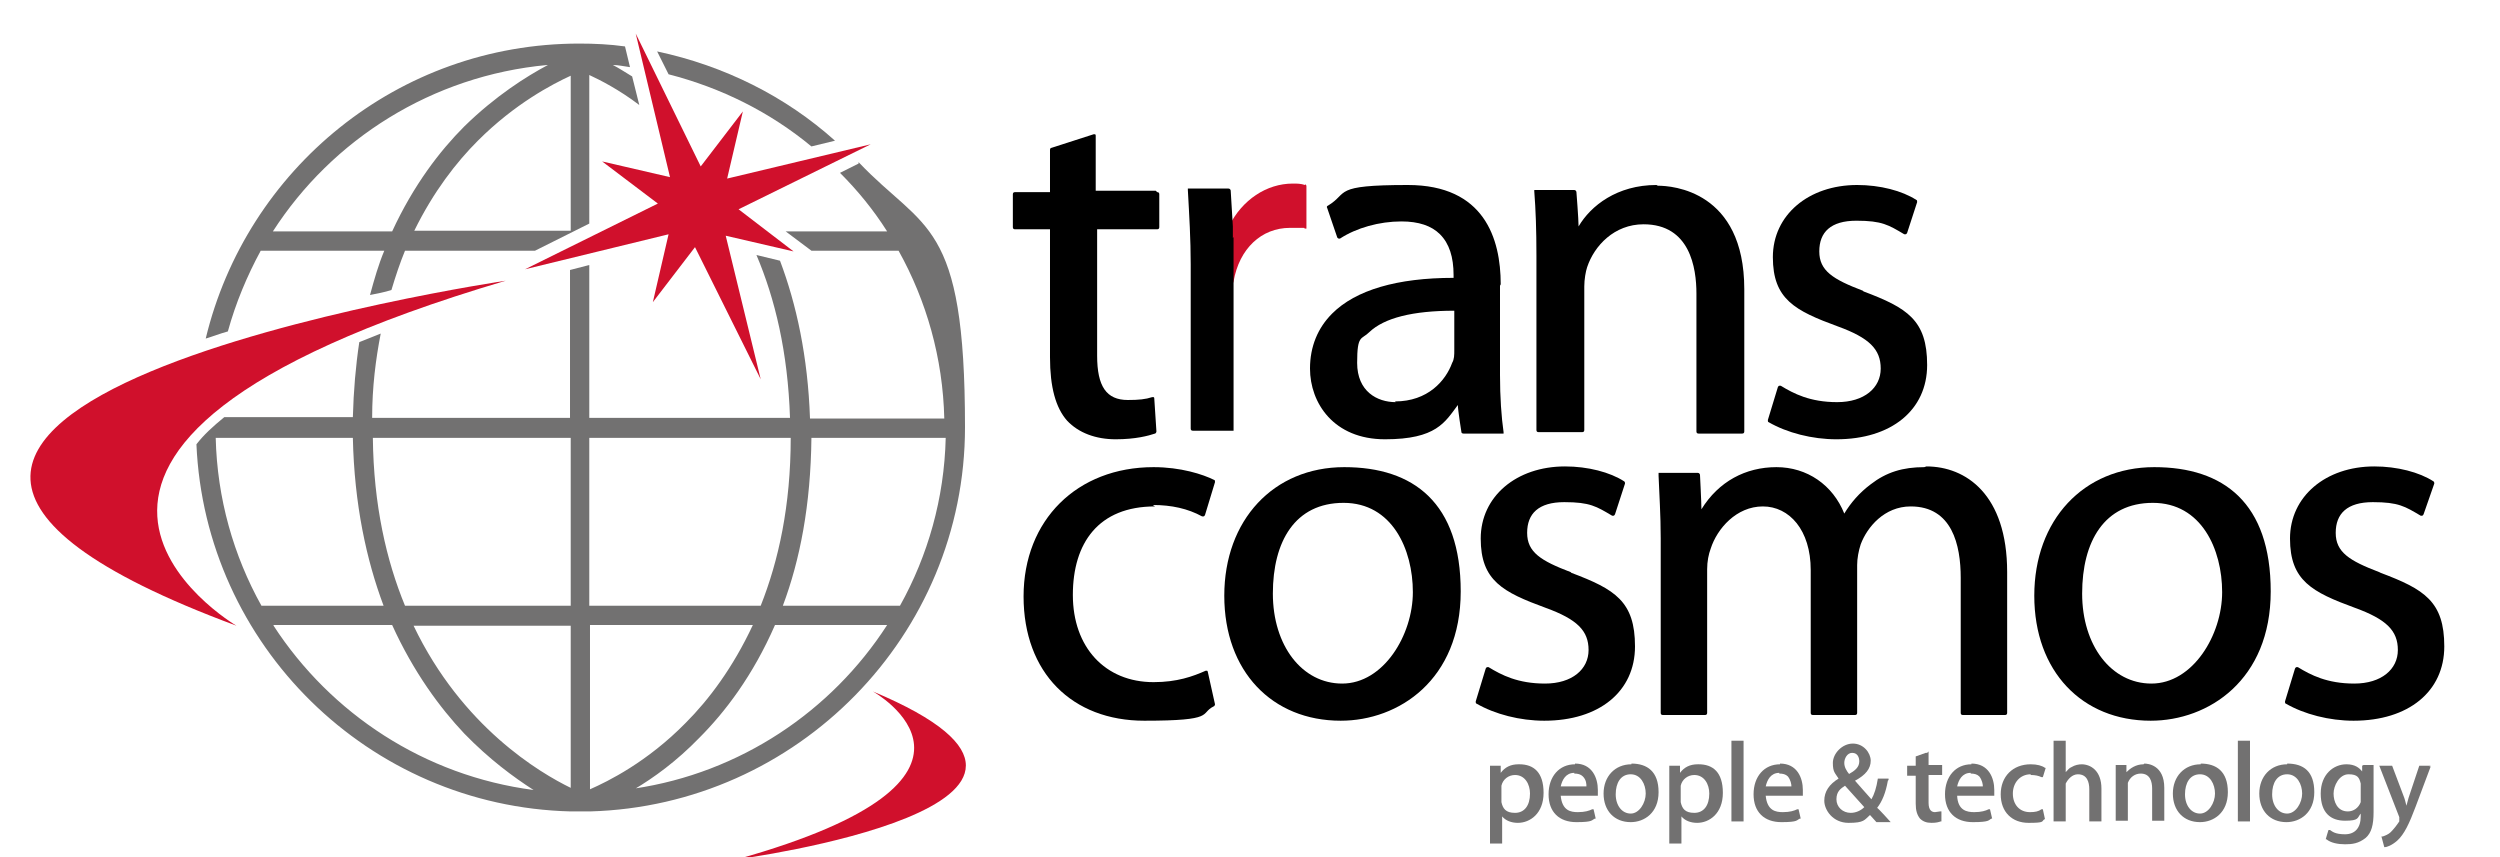
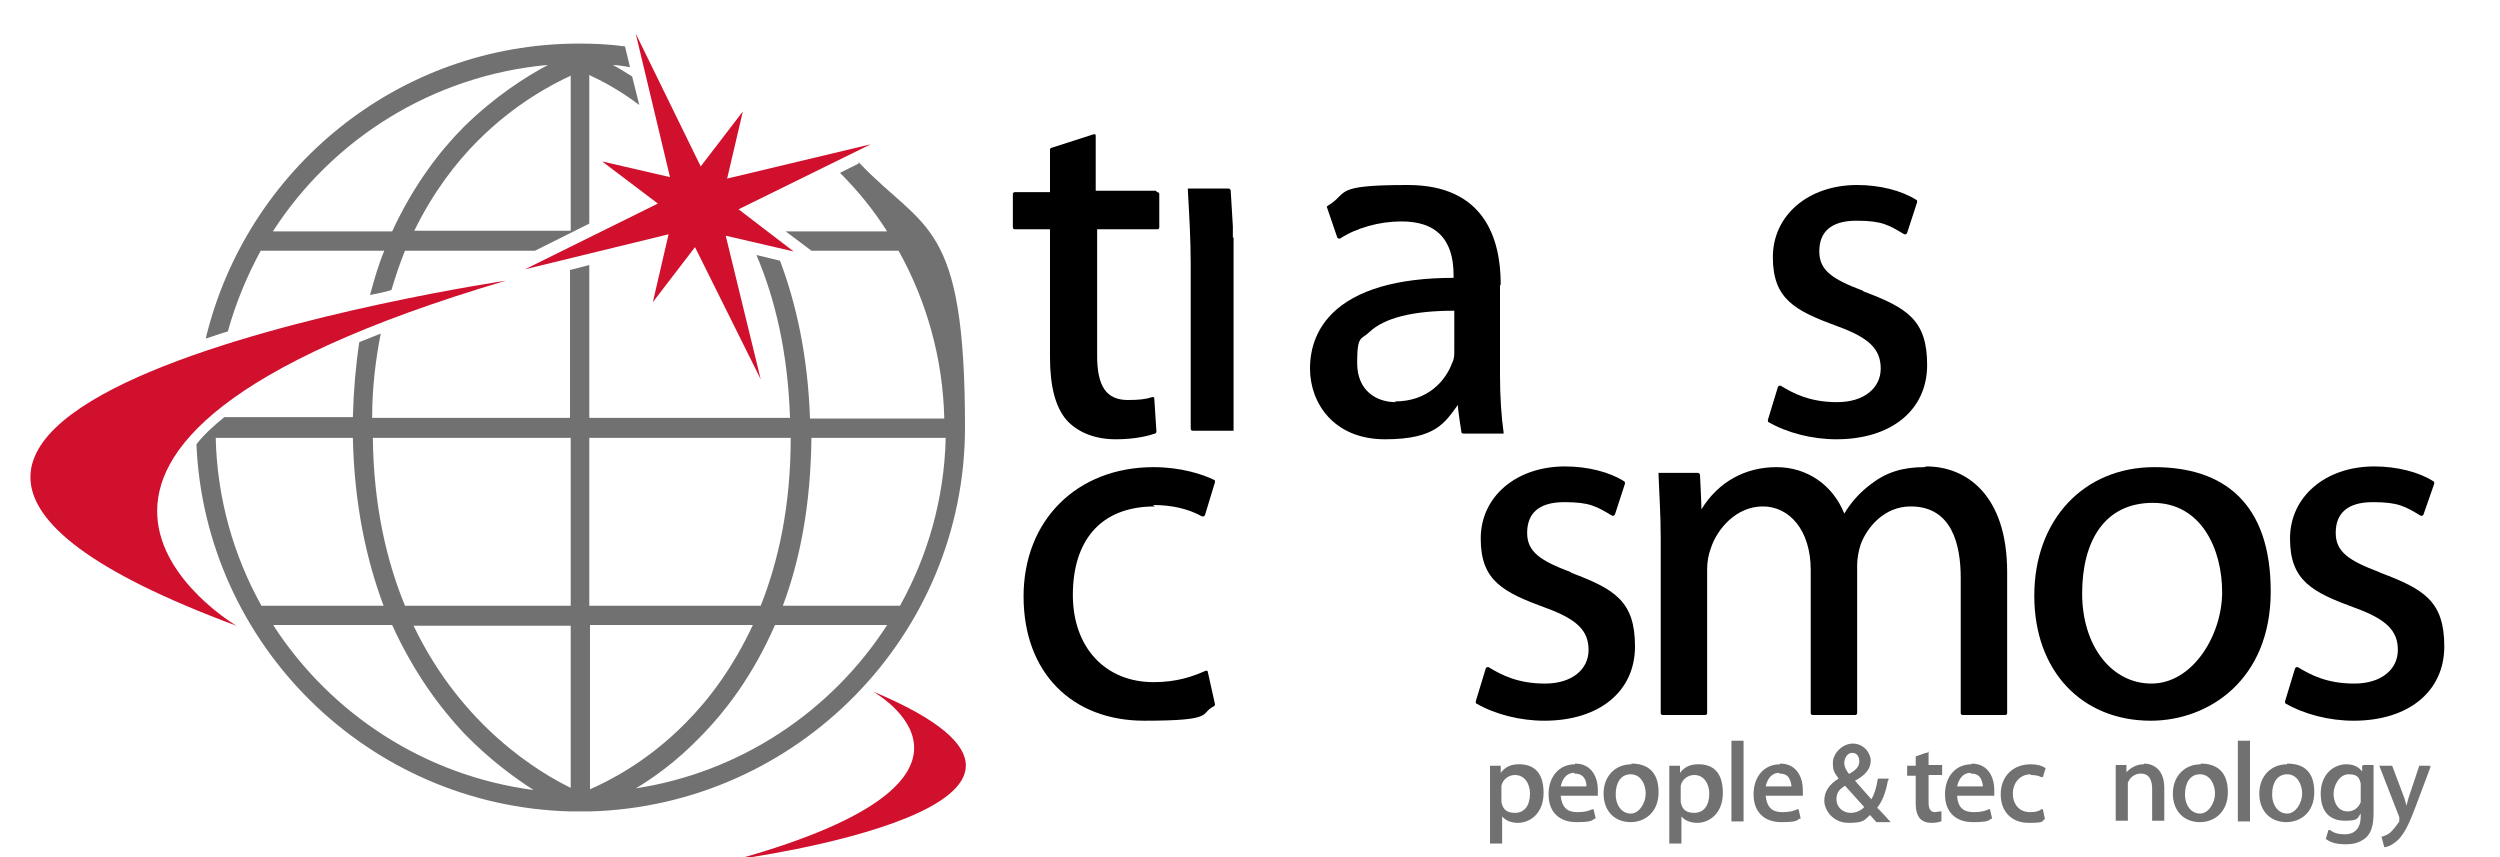
<svg xmlns="http://www.w3.org/2000/svg" id="_レイヤー_1" data-name="レイヤー_1" version="1.1" viewBox="0 0 350 120">
  <defs>
    <style>
      .st0 {
        fill: #d0102c;
      }

      .st1 {
        fill: #727171;
      }
    </style>
  </defs>
  <g>
    <g>
      <path class="st1" d="M212.6,107c-1.1,0-1.9.4-2.5,1.2,0-.4,0-1,0-1h-1.5v2.6c0,0,0,8.3,0,8.3h1.7v-3.8c.5.6,1.3.9,2.2.9,1.7,0,3.6-1.3,3.6-4.2s-1.4-4-3.4-4ZM214.2,111.1c0,1.7-.8,2.7-2.1,2.7s-1.7-.6-1.9-1.5v-.5c0,0,0-1.3,0-1.3v-.4c0,0,0-.1,0-.1.2-.9,1-1.5,1.9-1.5,1.4,0,2.1,1.3,2.1,2.6Z" />
      <path class="st1" d="M220.5,107c-2.2,0-3.7,1.7-3.7,4.2s1.5,3.9,3.9,3.9,2.1-.3,2.6-.5h.1c0,0-.3-1.3-.3-1.3h-.2c-.4.2-1,.4-2,.4s-2.2-.2-2.4-2.3c.3,0,5.2,0,5.2,0h0c0-.1,0-.8,0-.8,0-1.7-.8-3.7-3.2-3.7ZM220.4,108.3c.5,0,.9.1,1.2.4.5.5.5,1.1.5,1.4h-3.6c.2-.9.7-1.9,1.9-1.9Z" />
      <path class="st1" d="M228.4,107c-2.3,0-3.9,1.7-3.9,4.1s1.5,4,3.8,4h0c1.9,0,3.9-1.3,3.9-4.2s-1.6-4-3.8-4ZM228.3,113.9h0c-1.2,0-2.1-1.1-2.1-2.7s.7-2.8,2.1-2.8,2.1,1.4,2.1,2.7-.9,2.8-2.1,2.8Z" />
      <path class="st1" d="M237.7,107c-1.1,0-1.9.4-2.5,1.2,0-.4,0-1,0-1h-1.5v2.6c0,0,0,8.3,0,8.3h1.7v-3.8c.5.6,1.3.9,2.2.9,1.7,0,3.6-1.3,3.6-4.2s-1.4-4-3.4-4ZM239.3,111.1c0,1.7-.8,2.7-2.1,2.7s-1.7-.6-1.9-1.5v-.5c0,0,0-1.3,0-1.3v-.4c0,0,0-.1,0-.1.2-.9,1-1.5,1.9-1.5,1.4,0,2.1,1.3,2.1,2.6Z" />
      <polygon class="st1" points="242.4 103.7 242.4 115 244.1 115 244.1 103.7 243.9 103.7 242.4 103.7" />
      <path class="st1" d="M249.2,107c-2.2,0-3.7,1.7-3.7,4.2s1.5,3.9,3.9,3.9,2.1-.3,2.6-.5h.1c0,0-.3-1.3-.3-1.3h-.2c-.4.2-1,.4-2,.4s-2.2-.2-2.4-2.3c.3,0,5.2,0,5.2,0v-.8c0-1.7-.8-3.7-3.2-3.7ZM249.1,108.3c.5,0,.9.1,1.2.4.4.5.5,1.1.5,1.4h-3.6c.2-.9.7-1.9,1.9-1.9Z" />
      <path class="st1" d="M264.4,109.2v-.2s-1.5,0-1.5,0h0c-.2,1.3-.5,2.2-.9,2.9-.3-.3-2.1-2.4-2.3-2.6,1.5-.8,2.2-1.7,2.2-2.8s-1-2.4-2.5-2.4-2.8,1.4-2.8,2.7.3,1.4.8,2.2c-1.3.8-2,1.8-2,3.1s1.2,3.1,3.4,3.1,2.2-.4,3-1.1c0,0,.9,1,.9,1h0s2,0,2,0c0,0-1.7-1.9-1.9-2,.7-.9,1.2-2.1,1.5-3.8ZM258.9,108.4c-.4-.5-.7-1-.7-1.6s.4-1.4,1.1-1.4h0c.8,0,1,.7,1,1.2,0,.8-.6,1.3-1.5,1.8ZM258.3,110c.2.2,2.5,2.8,2.7,3-.5.5-1.2.8-1.9.8h0c-1.1,0-2-.8-2-1.9s.6-1.5,1.2-1.9Z" />
      <path class="st1" d="M269.8,105.4h-.2c0,0-1.4.5-1.4.5v1.3h-1.2v1.4h1.2v3.9c0,1,.2,1.6.6,2.1.4.4.9.6,1.6.6s1-.1,1.3-.2h.1s0-1.4,0-1.4h-.2s-.7.1-.7.1c-.4,0-.9-.2-.9-1.3v-3.9h1.9v-1.4h-1.9v-1.9Z" />
      <path class="st1" d="M276,107c-2.2,0-3.7,1.7-3.7,4.2s1.5,3.9,3.9,3.9,2.2-.3,2.6-.5h.1c0,0-.3-1.3-.3-1.3h-.2c-.4.2-1,.4-2,.4s-2.3-.2-2.4-2.3c.3,0,5.2,0,5.2,0v-.8c0-1.7-.8-3.7-3.2-3.7ZM275.9,108.3c.5,0,.9.1,1.2.4.4.5.5,1.1.5,1.4h-3.6c.2-.9.7-1.9,1.9-1.9Z" />
      <path class="st1" d="M284.3,108.5c.6,0,1.1.1,1.5.3h.2c0,0,.4-1.3.4-1.3h-.1c-.4-.3-1.1-.5-2-.5-2.5,0-4.2,1.7-4.2,4.2s1.6,4,3.9,4,1.8-.2,2.2-.5h.1c0,0-.3-1.4-.3-1.4h-.2c-.4.3-.9.4-1.6.4-1.5,0-2.4-1.1-2.4-2.6s1-2.7,2.5-2.7Z" />
-       <path class="st1" d="M291.5,107c-.5,0-1,.1-1.5.4-.3.1-.5.4-.8.7v-4.4h-1.7v11.3h1.7v-5.3c.3-.6.9-1.3,1.7-1.3,1.3,0,1.6,1.1,1.6,2.1v4.5h1.7v-4.6c0-2.5-1.5-3.4-2.8-3.4Z" />
      <path class="st1" d="M300.1,107c-1.1,0-1.9.6-2.4,1.1,0-.4,0-1,0-1h-1.5v2.2c0,0,0,5.6,0,5.6h1.7v-5.3c.3-.8,1-1.3,1.8-1.3,1.3,0,1.6,1.1,1.6,2.1v4.5h1.7v-4.6c0-3.2-2.3-3.4-2.8-3.4Z" />
      <path class="st1" d="M308.1,107c-2.3,0-3.9,1.7-3.9,4.1s1.5,4,3.8,4h0c1.9,0,3.9-1.3,3.9-4.2s-1.6-4-3.8-4ZM308,113.9h0c-1.2,0-2.1-1.1-2.1-2.7s.7-2.8,2.1-2.8,2.1,1.4,2.1,2.7-.9,2.8-2.1,2.8Z" />
      <polygon class="st1" points="313.3 103.7 313.3 115 315 115 315 103.7 314.8 103.7 313.3 103.7" />
      <path class="st1" d="M320.2,107c-2.3,0-3.9,1.7-3.9,4.1s1.5,4,3.8,4h0c1.9,0,3.9-1.3,3.9-4.2s-1.5-4-3.8-4ZM320.2,113.9h0c-1.2,0-2.1-1.1-2.1-2.7s.7-2.8,2.1-2.8,2.1,1.4,2.1,2.7-.9,2.8-2.1,2.8Z" />
      <path class="st1" d="M330.7,107.2s0,.5,0,.8c-.4-.5-1-1-2.2-1-1.8,0-3.6,1.4-3.6,4.1s1.4,3.8,3.4,3.8,1.7-.4,2.2-1v.4c0,1.6-.8,2.5-2.2,2.5s-1.8-.4-2.1-.6h-.2c0-.1-.4,1.3-.4,1.3h.1c.6.5,1.6.7,2.6.7s1.9-.1,2.9-.9c.8-.7,1.1-1.8,1.1-3.6v-6.6c0,0,0,0,0,0h-1.4ZM330.5,110.3v2c-.3.8-1,1.3-1.8,1.3-1.5,0-2-1.4-2-2.5s.8-2.7,2.1-2.7,1.5.5,1.7,1.3c0,0,0,.6,0,.6Z" />
      <path class="st1" d="M340.3,107.2h-1.6l-1.5,4.5s-.3,1.1-.3,1.1c-.1-.5-.3-1.1-.3-1.1l-1.7-4.5h-1.8l2.8,7.2s0,.3,0,.3v.3c-.4.6-.8,1.1-1.2,1.5-.3.3-.8.5-1.1.6h-.2s.4,1.5.4,1.5h.1c.2,0,.9-.2,1.7-.9,1-.9,1.7-2.4,2.6-4.8l2.1-5.6h-.2Z" />
    </g>
    <path d="M161.4,70.7c2.6,0,4.9.5,6.9,1.6,0,0,.2,0,.2,0,0,0,.1,0,.2-.2l1.4-4.6c0-.1,0-.3-.1-.3-1.6-.8-4.7-1.8-8.5-1.8-10.7,0-18.2,7.4-18.2,18.1s6.8,17.4,16.9,17.4,7.7-1,9.7-2c.1,0,.2-.2.2-.3l-1-4.5c0,0,0-.1-.1-.2,0,0-.2,0-.2,0-1.8.8-4,1.6-7.3,1.6-6.8,0-11.3-4.9-11.3-12.2s3.6-12.4,11.5-12.4Z" />
    <path d="M219.9,80.1c-4.2-1.6-6.1-2.8-6.1-5.5s1.6-4.3,5.2-4.3,4.5.6,6.7,1.9c0,0,.2,0,.2,0,0,0,.1,0,.2-.2l1.4-4.3c0-.1,0-.2-.1-.3-2-1.3-5.1-2.1-8.3-2.1-6.8,0-11.8,4.2-11.8,10.1s3.1,7.5,9.1,9.7c4.4,1.6,6,3.2,6,5.9s-2.3,4.7-6.1,4.7-6.1-1.2-7.9-2.3c0,0-.2,0-.2,0,0,0-.1,0-.2.2l-1.4,4.6c0,.1,0,.3.1.3,2.6,1.5,6.1,2.4,9.5,2.4,7.7,0,12.7-4.1,12.7-10.4s-2.8-8-8.9-10.3Z" />
    <path d="M269.4,65.4c-3,0-5.3.7-7.5,2.4-1.6,1.2-2.8,2.6-3.7,4.1-1.6-4-5.2-6.5-9.5-6.5s-8.1,2-10.5,5.9c0-.9-.2-4.8-.2-4.8,0-.1-.1-.3-.3-.3h-5.3c0,0-.1,0-.2,0,0,0,0,.1,0,.2v.2c.1,2.7.3,5.4.3,8.8v24.4c0,.2.1.3.3.3h5.9c.2,0,.3-.1.3-.3v-20.1c0-1.1.2-2.1.5-2.9.9-2.8,3.6-5.9,7.3-5.9s6.7,3.3,6.7,8.9v20c0,.2.1.3.3.3h5.9c.2,0,.3-.1.3-.3v-20.7c0-.9.2-2,.5-2.9.9-2.4,3.3-5.3,7-5.3,5.8,0,7,5.4,7,10v18.9c0,.2.1.3.3.3h5.9c.2,0,.3-.1.3-.3v-19.7c0-10.9-5.8-14.8-11.3-14.8Z" />
    <path d="M333.1,80.1c-4.2-1.6-6.1-2.8-6.1-5.5s1.6-4.3,5.2-4.3,4.5.6,6.7,1.9c0,0,.2,0,.2,0,0,0,.1,0,.2-.2l1.5-4.3c0-.1,0-.2-.1-.3-2-1.3-5.1-2.1-8.3-2.1-6.8,0-11.8,4.2-11.8,10.1s3.1,7.5,9.1,9.7c4.4,1.6,6,3.2,6,5.9s-2.3,4.7-6.1,4.7-6.1-1.2-7.9-2.3c0,0-.2,0-.2,0,0,0-.1,0-.2.2l-1.4,4.6c0,.1,0,.3.1.3,2.6,1.5,6.1,2.4,9.5,2.4,7.7,0,12.7-4.1,12.7-10.4s-2.8-8-8.9-10.3Z" />
-     <path d="M188.2,65.4c-9.9,0-16.8,7.4-16.8,18s6.7,17.5,16.3,17.5h0c8.1,0,16.8-5.7,16.8-18.1s-6.6-17.4-16.3-17.4ZM187.9,95.7h0c-5.6,0-9.7-5.3-9.7-12.6s3.1-12.7,9.9-12.7,9.7,6.5,9.7,12.5-4.1,12.8-9.9,12.8Z" />
    <path d="M301.6,65.4c-9.9,0-16.8,7.4-16.8,18s6.7,17.5,16.3,17.5h0c8.1,0,16.8-5.7,16.8-18.1s-6.6-17.4-16.3-17.4ZM301.2,95.7h0c-5.6,0-9.7-5.3-9.7-12.6s3.1-12.7,9.9-12.7,9.7,6.5,9.7,12.5-4.1,12.8-9.9,12.8Z" />
    <path d="M161.8,26.7h-8.4v-7.7c0,0,0-.2-.1-.2,0,0-.2,0-.2,0l-5.9,1.9c-.1,0-.2.1-.2.3v5.9h-4.9c-.2,0-.3.1-.3.3v4.6c0,.2.1.3.3.3h4.9v17.9c0,4.2.8,7.1,2.4,8.9,1.6,1.7,4,2.6,6.8,2.6s4.6-.5,5.5-.8c.1,0,.2-.2.2-.3l-.3-4.6c0,0,0-.2-.1-.2,0,0-.2,0-.2,0-.9.3-1.9.4-3.4.4-3,0-4.3-1.9-4.3-6.2v-17.7h8.4c.2,0,.3-.1.3-.3v-4.6c0-.2-.1-.3-.3-.3Z" />
-     <path d="M231.9,25.9c-5.5,0-9.2,2.9-10.9,5.8,0-1-.3-4.8-.3-4.8,0-.1-.1-.3-.3-.3h-5.4c0,0-.1,0-.2,0,0,0,0,.1,0,.2.2,2.6.3,5.3.3,9v24.4c0,.2.1.3.3.3h6.1c.2,0,.3-.1.3-.3v-20.1c0-1,.2-2.1.4-2.7,1-3,3.8-6,7.9-6,6.5,0,7.4,6.1,7.4,9.7v19.3c0,.2.1.3.3.3h6.1c.2,0,.3-.1.3-.3v-19.9c0-13.8-10.1-14.5-12.1-14.5Z" />
    <path d="M260.8,40.7c-4.2-1.6-6.1-2.8-6.1-5.5s1.6-4.3,5.2-4.3,4.5.6,6.7,1.9c0,0,.2,0,.2,0,0,0,.1,0,.2-.2l1.4-4.3c0-.1,0-.3-.1-.3-2-1.3-5.1-2.1-8.3-2.1-6.8,0-11.8,4.2-11.8,10.1s3.1,7.5,9.1,9.7c4.4,1.6,6,3.2,6,5.9s-2.3,4.7-6.1,4.7-6.1-1.2-7.9-2.3c0,0-.2,0-.2,0,0,0-.1,0-.2.2l-1.4,4.6c0,.1,0,.3.1.3,2.6,1.5,6.1,2.4,9.5,2.4,7.7,0,12.7-4.1,12.7-10.4s-2.8-8-8.9-10.3Z" />
    <path d="M210.1,39.8c0-6.4-2.3-13.9-13-13.9s-8.2,1.1-11.2,2.9c-.1,0-.2.2-.1.3l1.4,4.1c0,0,0,.1.2.2,0,0,.2,0,.2,0,2.3-1.5,5.5-2.4,8.6-2.4,2.4,0,4.2.6,5.4,1.8,1.3,1.3,1.9,3.2,1.9,5.7v.4c-7.9,0-13.7,1.7-17,5-2,2-3.1,4.6-3.1,7.7,0,4.8,3.3,9.9,10.5,9.9s8.4-2.4,10.2-4.8c0,.7.5,3.8.5,3.8,0,.1.1.2.3.2h5.4c0,0,.2,0,.2,0,0,0,0-.1,0-.2-.3-2.1-.5-4.9-.5-8v-12.5ZM195.4,56.3c-2.6,0-5.4-1.5-5.4-5.5s.6-3.2,1.7-4.3c2.1-2,6.1-3,11.9-3v5.5c0,.7,0,1.3-.3,1.8-.9,2.5-3.4,5.4-8,5.4Z" />
-     <path class="st0" d="M182.7,25.9c-.6-.2-1.1-.2-1.7-.2-3.7,0-7.1,2.3-8.9,5.9,0,0,0,.1,0,.1v1.6s0,6.2,0,6.2c0,.1.1.2.3.2.1,0,.3-.1.3-.3h0s0,0,0,0c.8-4.6,3.9-7.5,7.9-7.5h2c0,.1.1.1.1.1,0,0,.2,0,.2,0,0,0,0-.1,0-.2v-5.7c0-.1,0-.2-.2-.3Z" />
    <path d="M172.6,33.3v-1.6s-.3-5-.3-5c0-.1-.1-.3-.3-.3h-5.5c0,0-.1,0-.2,0,0,0,0,.1,0,.2.2,3.6.4,6.9.4,10.4v23c0,.2.1.3.3.3h5.5c0,0,.1,0,.2,0,0,0,0-.1,0-.2v-20.7s0-6.2,0-6.2Z" />
  </g>
  <g>
    <path class="st0" d="M70.8,39.3s-120,17.8-37.7,48.3c0,0-42.1-24.7,37.7-48.3Z" />
    <path class="st0" d="M103.2,120.3s56.9-7.6,19-23.5c0,0,21.7,12.1-19,23.5" />
-     <path class="st1" d="M93.6,10.4c7.4,1.9,14.2,5.3,20,10.1l3.3-.8c-6.9-6.2-15.5-10.5-24.9-12.5l1.6,3.2Z" />
    <path class="st1" d="M36.7,35.1h17.1c-.8,1.9-1.4,4-2,6.2,1-.2,2.1-.4,3-.7.6-2,1.2-3.8,1.9-5.5h18.2l7.6-3.8V10.5c1.5.7,4.1,2,7,4.2l-1-4c-1-.6-1.9-1.2-2.7-1.6.8,0,1.6.2,2.4.3l-.7-2.9c-2.1-.3-4.3-.4-6.4-.4-25.4,0-46.6,17.6-52.3,41.3,1-.3,2-.7,3.1-1,1.1-4,2.7-7.8,4.6-11.3ZM79.9,32.3h-21.9c2.7-5.5,5.9-9.6,8.9-12.6,5.2-5.2,10.4-7.9,13-9.1v21.7ZM76.7,9.1c-3,1.6-7.3,4.3-11.7,8.6-3.4,3.4-7.1,8.2-10.1,14.7h-16.7c8.3-12.9,22.3-21.8,38.4-23.3Z" />
    <polygon class="st0" points="101.8 25 104 15.6 98.1 23.3 89 4.7 93.8 24.8 84.3 22.6 92.1 28.5 73.5 37.7 93.6 32.8 91.4 42.3 97.3 34.6 106.5 53.1 101.6 33 111.1 35.2 103.4 29.3 121.9 20.2 101.8 25" />
    <path class="st1" d="M120.2,22.9l-2.6,1.3c2.5,2.5,4.7,5.2,6.6,8.2h-14.2l3.6,2.7h12.2c3.9,7,6.2,15,6.4,23.5h-18.8c-.3-8.7-1.9-16-4.2-22.1l-3.3-.8c2.6,6.1,4.4,13.6,4.7,22.8h-28.1v-21.4l-2.7.7v20.7h-27.7c0-4.3.5-8.2,1.2-11.8-1,.4-2,.8-3,1.2-.5,3.3-.8,6.8-.9,10.5h-18c-1.6,1.3-2.9,2.5-3.9,3.8,1.2,28.1,24.1,50.7,52.4,51.4h0s2.7,0,2.7,0h0c29-.8,52.5-24.6,52.5-53.8s-5.7-27.4-14.9-37.1ZM30.2,61.3h19.2c.2,9.3,1.9,17.1,4.3,23.5h-17.1c-3.9-7-6.2-15-6.4-23.5ZM38.3,87.5h16.6c3,6.6,6.7,11.6,10.1,15.2,3.5,3.6,6.9,6.1,9.7,7.9-15.3-2-28.4-10.7-36.4-23ZM79.9,110.3c-4.3-2.1-15.2-8.5-22-22.7h22v22.7ZM79.9,84.8h-23.2c-2.6-6.3-4.4-14.1-4.5-23.5h27.7v23.5ZM82.6,61.3h28.1c0,9.5-1.7,17.2-4.2,23.5h-24v-23.5ZM82.6,87.5h22.8c-2.8,6-6.2,10.5-9.4,13.7-5.4,5.5-10.9,8.2-13.4,9.3v-23ZM88.8,110.5c2.7-1.6,5.9-3.9,9.1-7.2,3.6-3.6,7.5-8.7,10.6-15.8h15.7c-7.8,12.1-20.6,20.7-35.4,22.9ZM125.9,84.8h-16.3c2.4-6.4,3.9-14.1,4-23.5h18.8c-.2,8.5-2.5,16.5-6.4,23.5Z" />
  </g>
</svg>